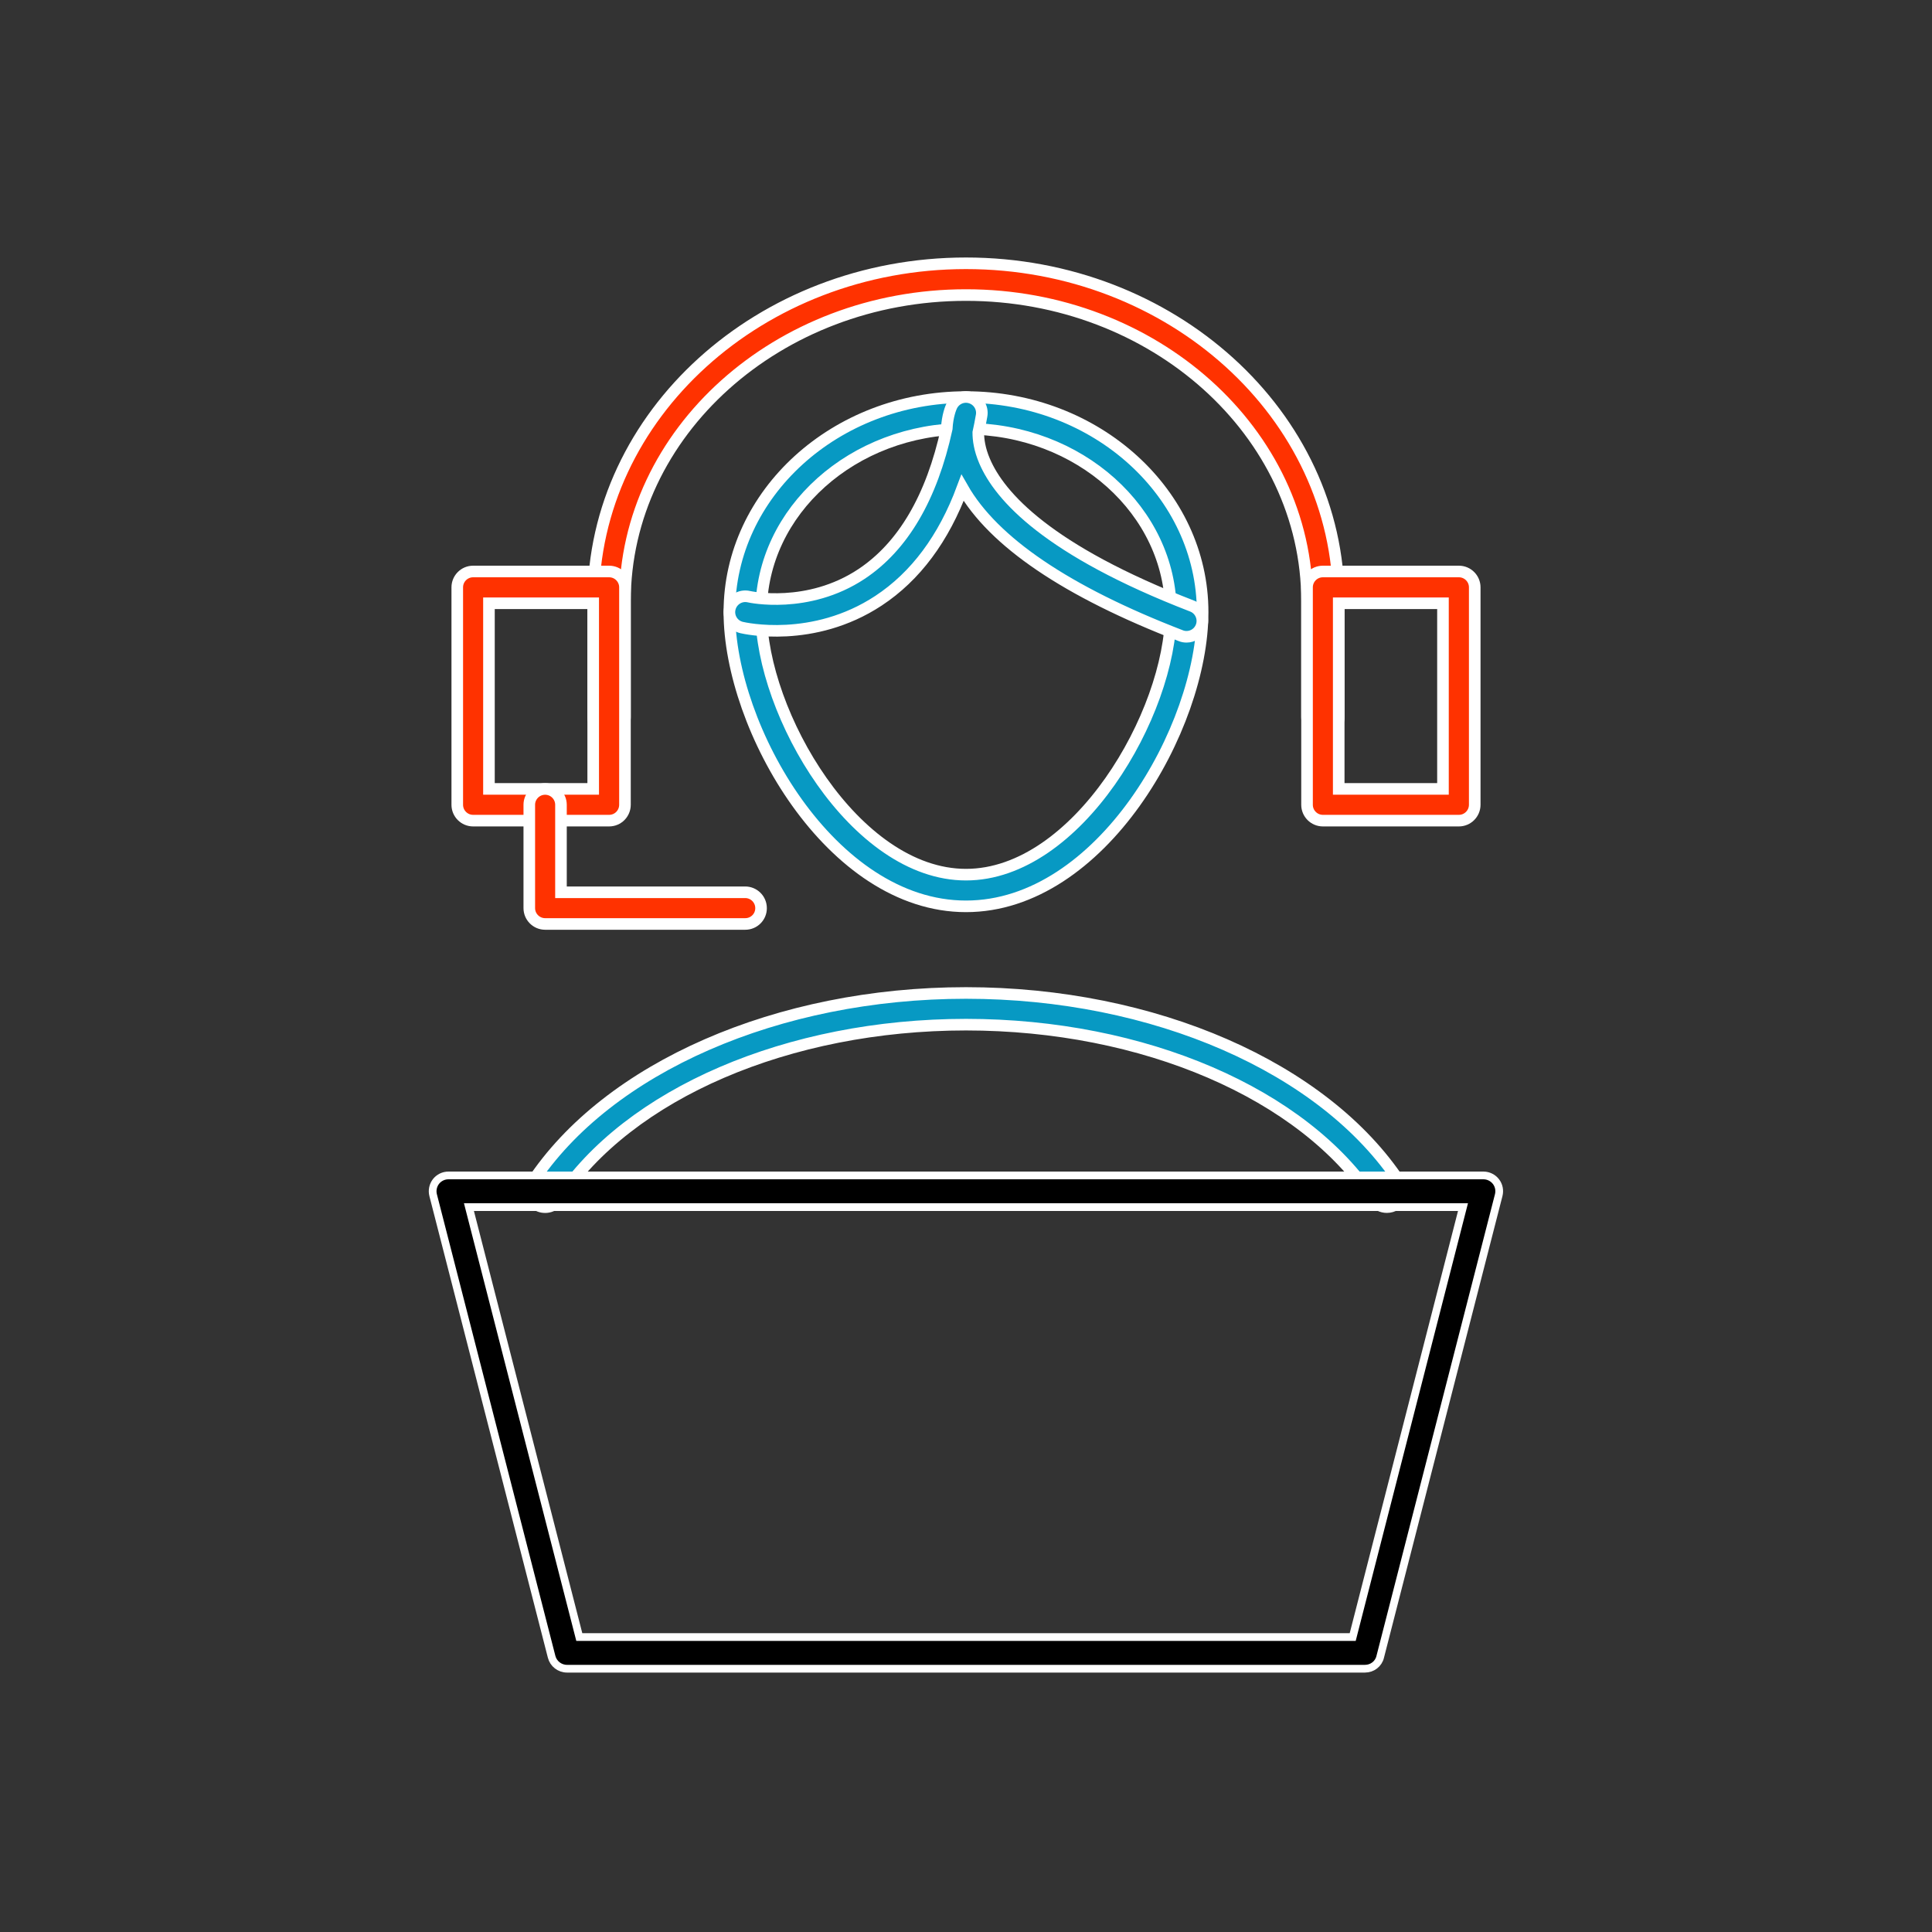
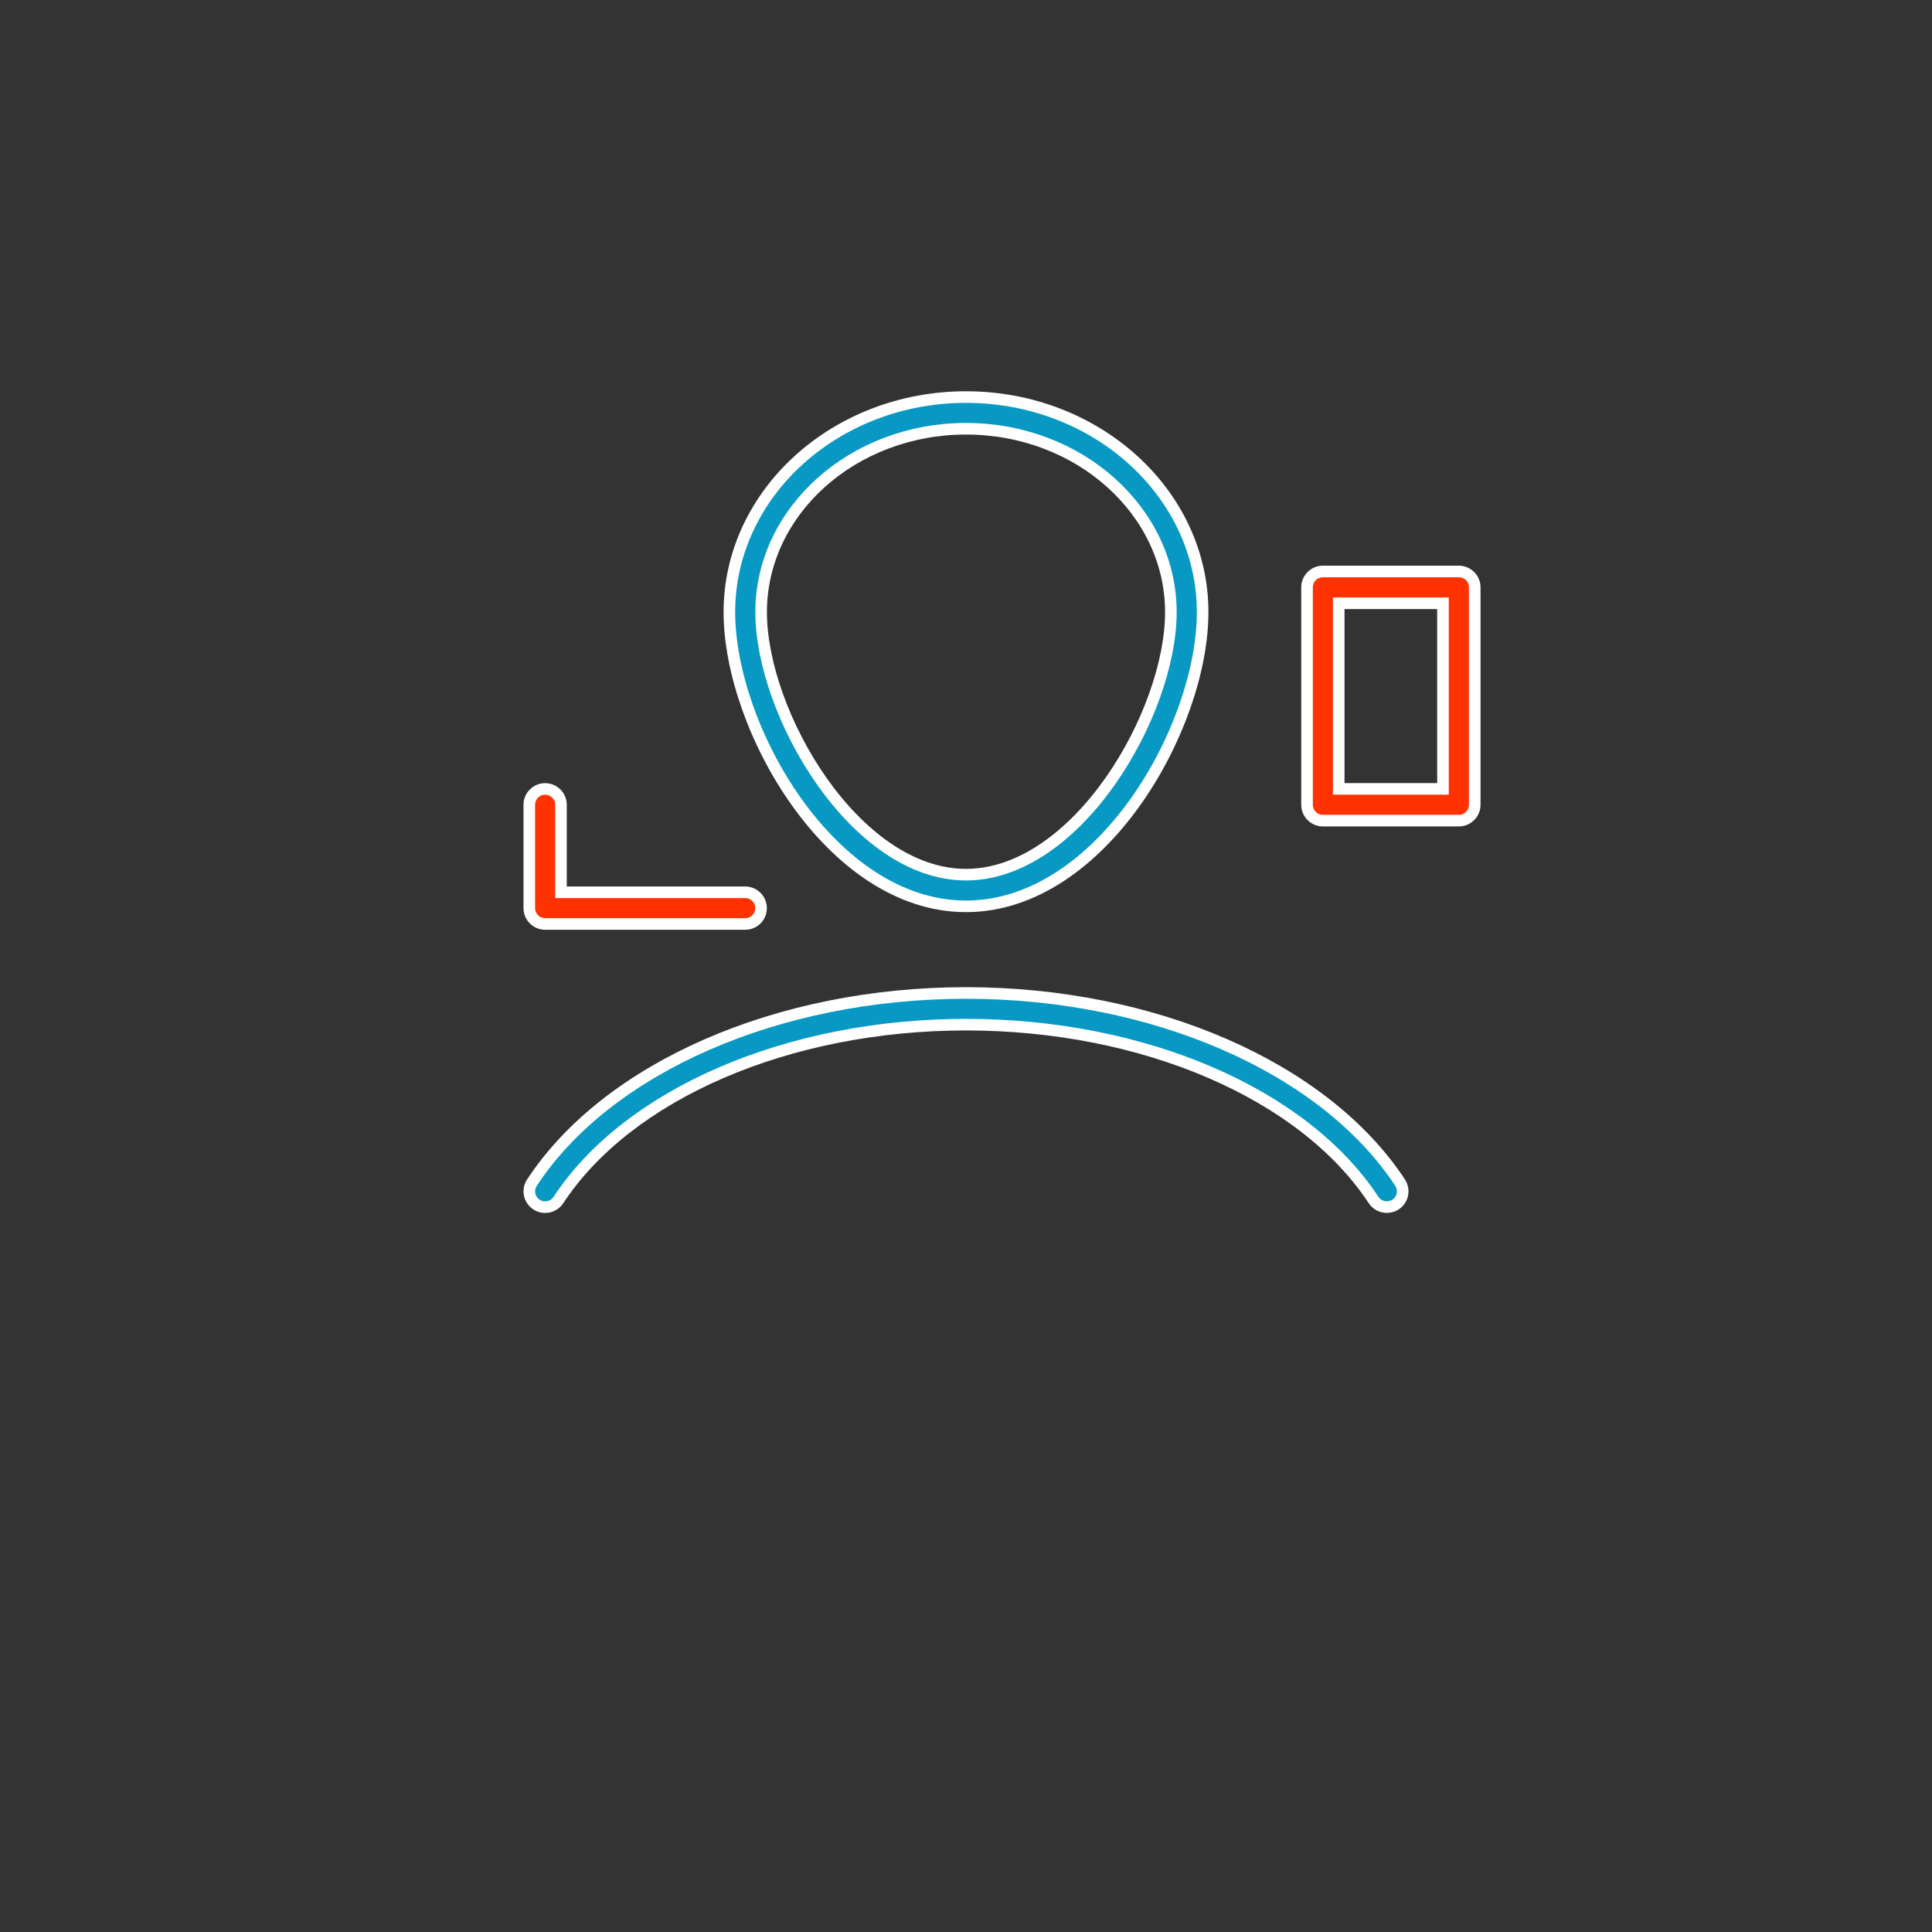
<svg xmlns="http://www.w3.org/2000/svg" version="1.1" id="Layer_1" x="0px" y="0px" viewBox="0 0 250 250" style="enable-background:new 0 0 250 250;" xml:space="preserve">
  <rect x="0" y="0" width="250" height="250" fill="#333333" stroke="none" />
  <style type="text/css">
	.st0{fill:#FF3200;}
	.st1{stroke:#FFFFFF;stroke-width:0.5;stroke-miterlimit:10;}
	.st2{fill:#FFFFFF;}
	.st3{fill:#FF3223;}
	.st4{fill:none;stroke:#000000;stroke-width:42.861;stroke-miterlimit:10;}
	.st5{fill:none;stroke:#0098C2;stroke-width:314.318;stroke-miterlimit:10;}
	.st6{fill:#050505;stroke:#FFFFFF;stroke-width:3;stroke-miterlimit:10;}
	.st7{fill:#0799C3;stroke:#FFFFFF;stroke-width:3;stroke-miterlimit:10;}
	.st8{fill:#070707;stroke:#FFFFFF;stroke-width:3;stroke-miterlimit:10;}
	.st9{fill:#0799C3;stroke:#FFFFFF;stroke-width:1.5;stroke-miterlimit:10;}
	.st10{fill:#FF3200;stroke:#FFFFFF;stroke-width:1.5;stroke-miterlimit:10;}
	.st11{stroke:#FFFFFF;stroke-miterlimit:10;}
	.st12{stroke:#FFFFFF;stroke-width:1.895;stroke-miterlimit:10;}
	.st13{fill:#0799C3;stroke:#0799C3;stroke-width:0.5;stroke-miterlimit:10;}
	.st14{fill:#FF3200;stroke:#FFFFFF;stroke-width:2;stroke-miterlimit:10;}
	.st15{fill:#FFFFFF;stroke:#0799C3;stroke-width:2.734;stroke-miterlimit:10;}
	.st16{fill:#0799C3;}
	.st17{fill:#FF3200;stroke:#FFFFFF;stroke-width:0.513;stroke-miterlimit:10;}
	.st18{fill:none;stroke:#0799C3;stroke-width:2;stroke-miterlimit:10;}
	.st19{fill:#FFFFFF;stroke:#000000;stroke-width:2.139;stroke-miterlimit:10;}
	.st20{fill:none;stroke:#FF3200;stroke-width:2.457;stroke-miterlimit:10;}
	.st21{fill:#FFFFFF;stroke:#FF3200;stroke-width:2.926;stroke-miterlimit:10;}
	.st22{fill:none;stroke:#0799C3;stroke-width:3.715;stroke-miterlimit:10;}
	.st23{fill:none;stroke:#070707;stroke-width:2;stroke-miterlimit:10;}
	.st24{fill:none;stroke:#070707;stroke-width:2.704;stroke-miterlimit:10;}
	.st25{fill:#FFFFFF;stroke:#FF3200;stroke-width:2.477;stroke-miterlimit:10;}
</style>
  <g>
    <g>
      <g>
        <g>
          <path class="st9" d="M125,117.28c-17.47,0-30.62-23.1-30.62-38.07c0-15.35,13.73-27.83,30.62-27.83s30.62,12.49,30.62,27.83      C155.62,94.19,142.47,117.28,125,117.28z M125,55.48c-14.62,0-26.51,10.64-26.51,23.73c0,13.1,12.13,33.97,26.51,33.97      s26.51-20.86,26.51-33.97C151.51,66.13,139.62,55.48,125,55.48z" />
        </g>
        <g>
-           <path class="st10" d="M171.18,94.86c-1.13,0-2.05-0.92-2.05-2.05V77.8c0-21.85-19.8-39.62-44.13-39.62S80.87,55.95,80.87,77.8      v15.01c0,1.13-0.92,2.05-2.05,2.05c-1.13,0-2.05-0.92-2.05-2.05V77.8c0-24.11,21.64-43.73,48.23-43.73s48.23,19.62,48.23,43.73      v15.01C173.23,93.94,172.31,94.86,171.18,94.86z" />
-         </g>
+           </g>
        <g>
-           <path class="st10" d="M78.82,106.19h-17.6c-1.13,0-2.05-0.92-2.05-2.05V76c0-1.13,0.92-2.05,2.05-2.05h17.6      c1.13,0,2.05,0.92,2.05,2.05v28.13C80.87,105.27,79.96,106.19,78.82,106.19z M63.27,102.08h13.49V78.06H63.27V102.08z" />
-         </g>
+           </g>
        <g>
          <path class="st10" d="M188.78,106.19h-17.6c-1.13,0-2.05-0.92-2.05-2.05V76c0-1.13,0.92-2.05,2.05-2.05h17.6      c1.13,0,2.05,0.92,2.05,2.05v28.13C190.83,105.27,189.91,106.19,188.78,106.19z M173.23,102.08h13.49V78.06h-13.49V102.08z" />
        </g>
        <g>
-           <path class="st9" d="M153.54,82.4c-0.24,0-0.5-0.04-0.74-0.14c-14.78-5.7-24.26-12.13-28.25-19.13      c-2.44,6.56-6.08,11.45-10.88,14.61c-8.47,5.57-17.33,3.55-17.71,3.46c-1.1-0.26-1.78-1.36-1.52-2.46      c0.26-1.1,1.36-1.79,2.47-1.53c0.07,0.02,7.6,1.68,14.56-2.93c5.38-3.57,9.09-9.89,11.04-18.82c0.09-1.68,0.54-2.72,0.63-2.91      c0.44-0.93,1.49-1.4,2.48-1.08c0.98,0.31,1.58,1.3,1.4,2.31c-0.13,0.75-0.27,1.48-0.43,2.19c0,0.91,0.16,2.16,0.81,3.68      c1.95,4.59,8.2,11.57,26.87,18.78c1.06,0.41,1.58,1.6,1.18,2.65C155.14,81.9,154.36,82.4,153.54,82.4z" />
-         </g>
+           </g>
      </g>
      <g>
        <g>
          <path class="st9" d="M179.46,156.2c-0.67,0-1.32-0.32-1.72-0.92c-9.07-13.78-29.77-22.69-52.74-22.69s-43.67,8.91-52.74,22.69      c-0.63,0.95-1.91,1.21-2.84,0.59c-0.95-0.62-1.21-1.89-0.59-2.84c9.81-14.91,31.86-24.54,56.17-24.54s46.36,9.63,56.17,24.54      c0.62,0.95,0.36,2.22-0.59,2.84C180.24,156.09,179.84,156.2,179.46,156.2z" />
        </g>
        <g>
          <g>
-             <path class="st11" d="M176.63,215.93H73.37c-0.94,0-1.76-0.64-1.99-1.54l-15.33-59.73c-0.16-0.62-0.02-1.27,0.36-1.77       c0.39-0.5,0.99-0.79,1.62-0.79h133.92c0.63,0,1.23,0.29,1.62,0.79c0.39,0.5,0.52,1.15,0.36,1.77l-15.33,59.73       C178.39,215.3,177.57,215.93,176.63,215.93z M74.96,211.83h100.08l14.27-55.63H60.68L74.96,211.83z" />
-           </g>
+             </g>
        </g>
      </g>
      <g>
        <path class="st10" d="M96.44,119.56H70.54c-1.13,0-2.05-0.92-2.05-2.05v-13.37c0-1.13,0.92-2.05,2.05-2.05     c1.13,0,2.05,0.92,2.05,2.05v11.32h23.84c1.13,0,2.05,0.92,2.05,2.05C98.49,118.64,97.57,119.56,96.44,119.56z" />
      </g>
    </g>
  </g>
</svg>